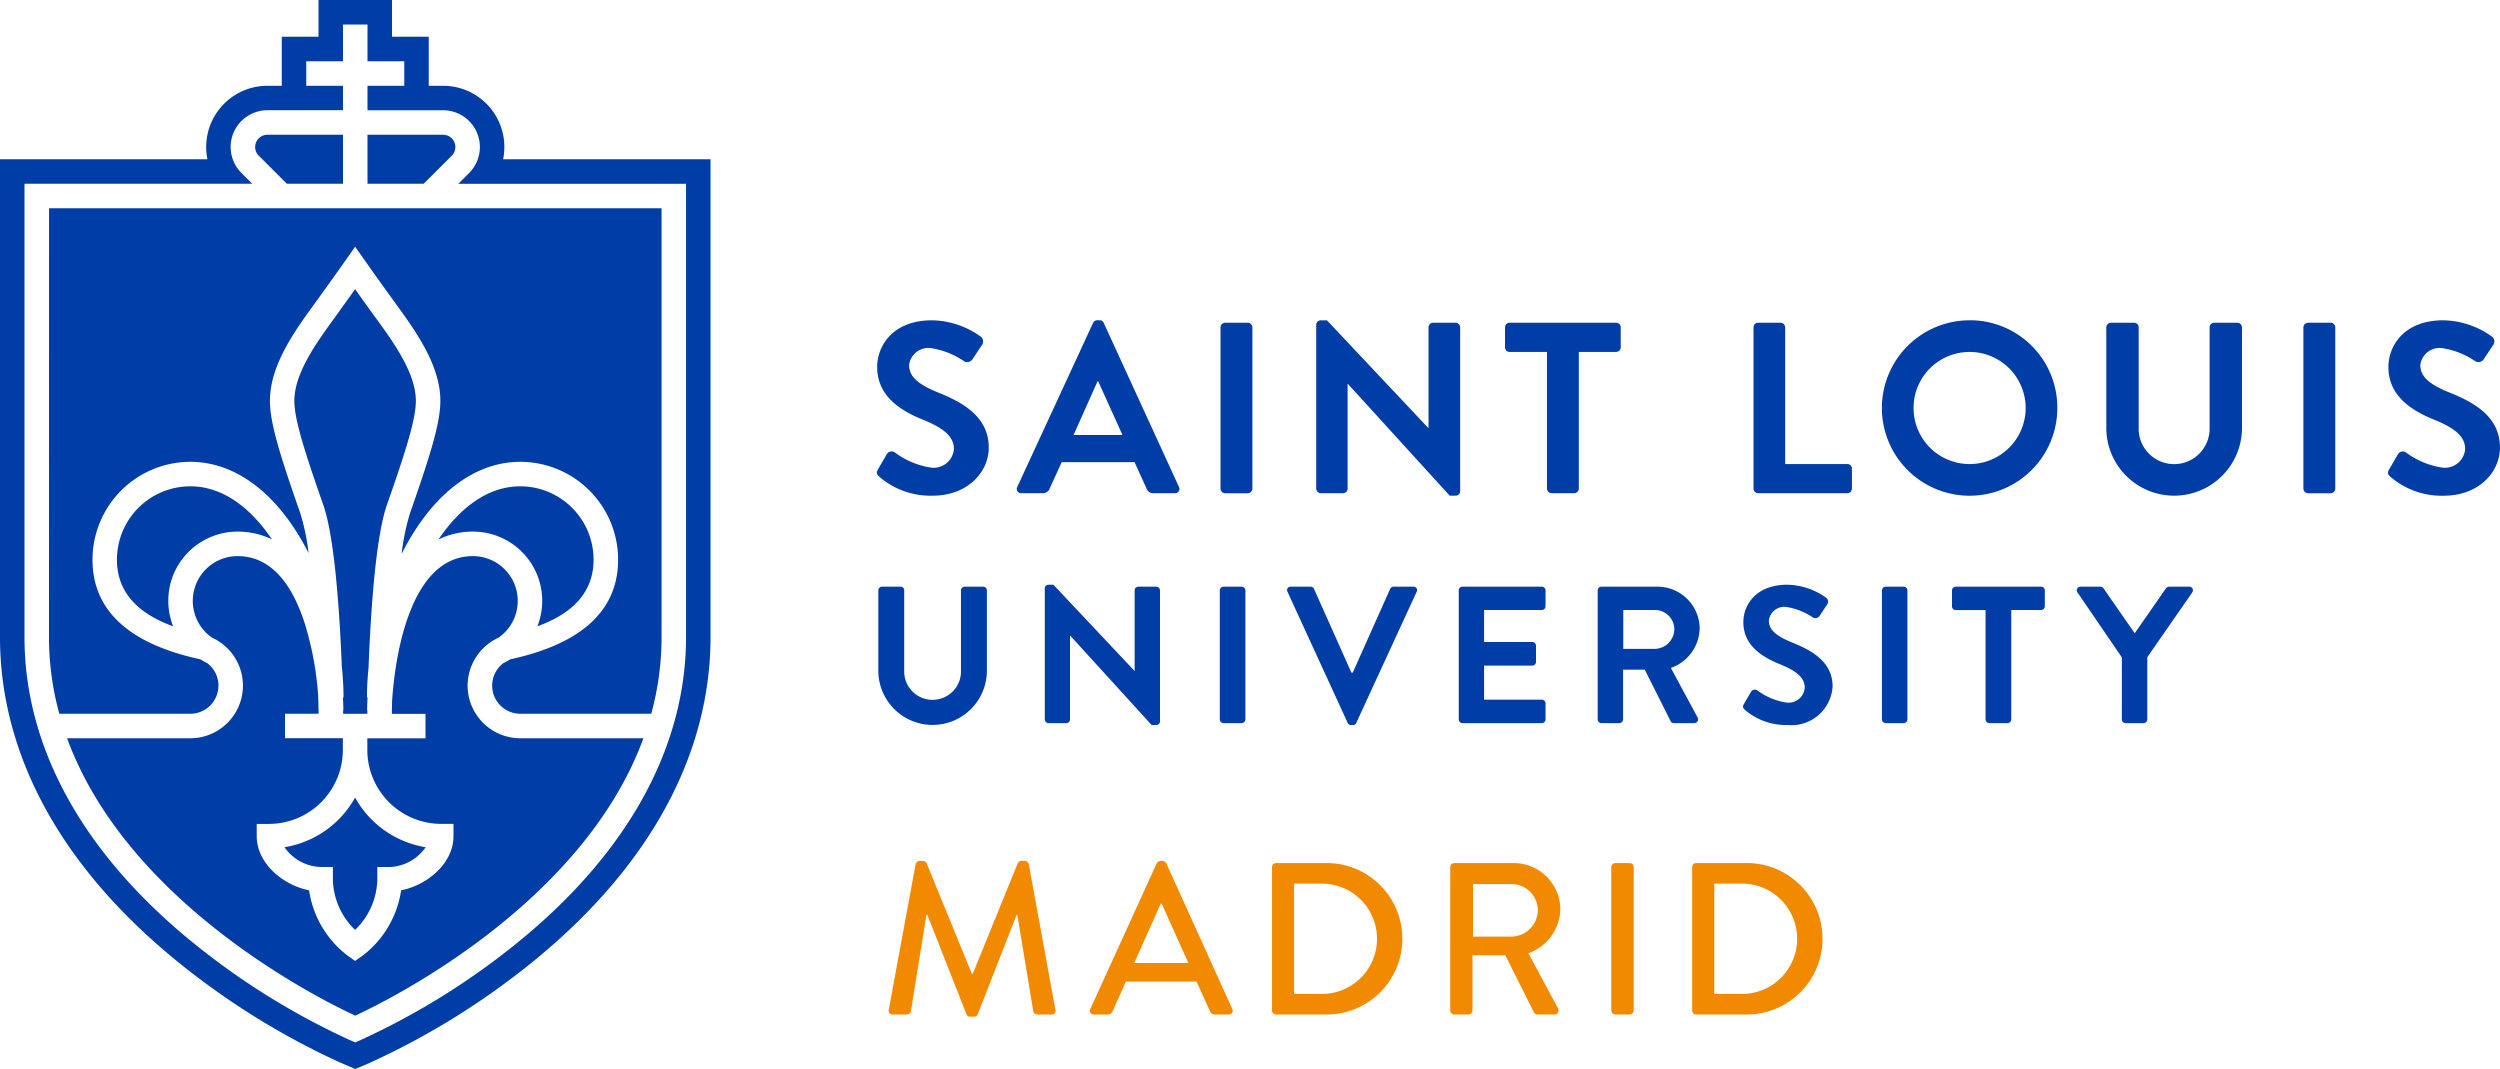
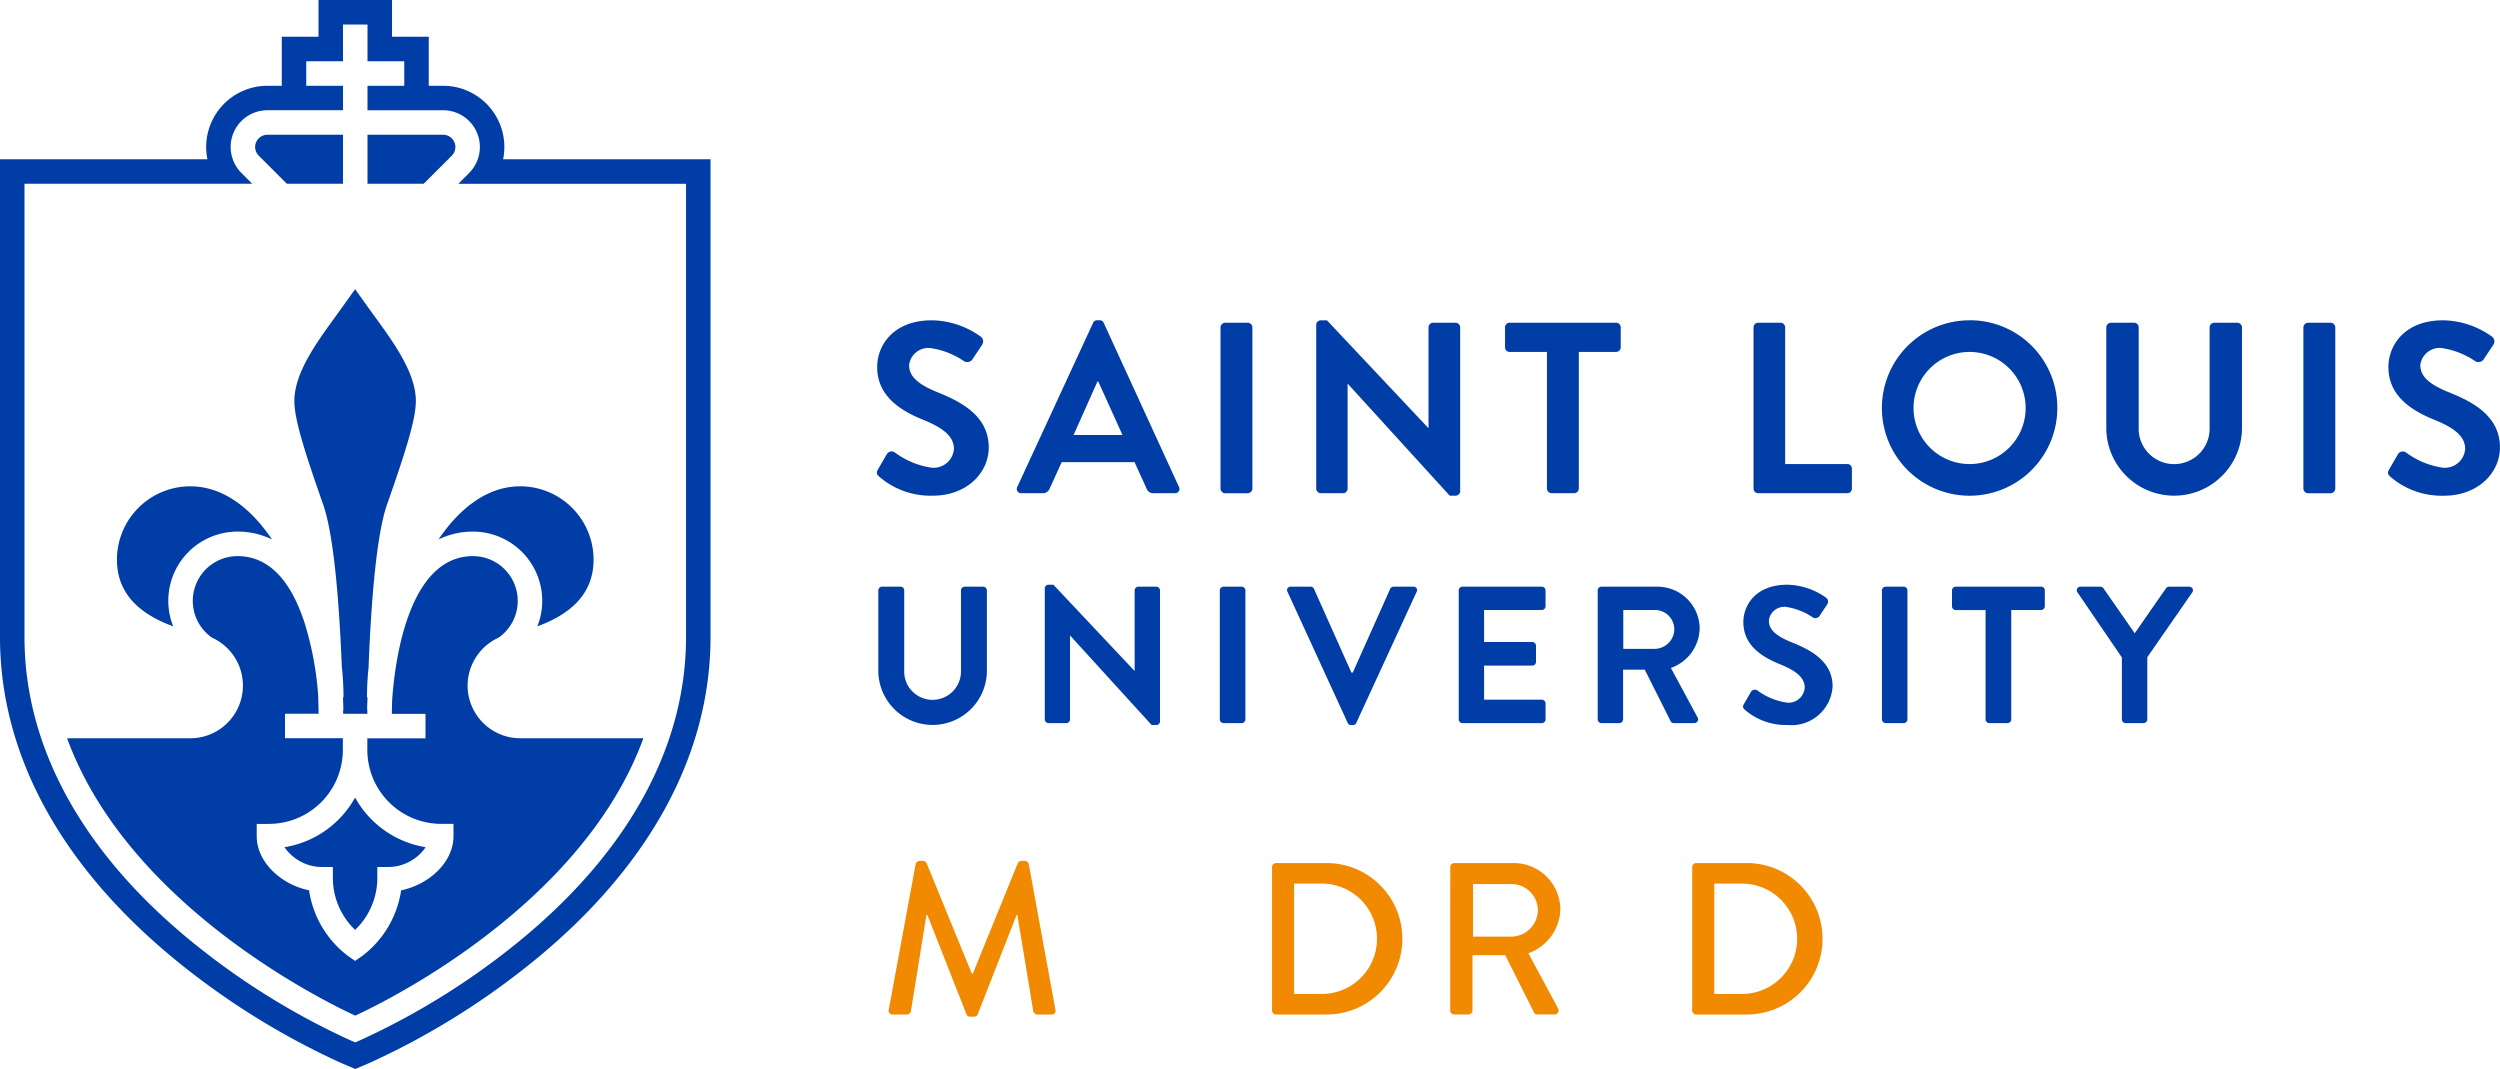
<svg xmlns="http://www.w3.org/2000/svg" viewBox="0 0 200 85.519">
  <defs>
    <style>.cls-1{fill:#003da6;}.cls-2{fill:#f18a00;}</style>
  </defs>
  <title>Asset 56</title>
  <g id="Layer_2" data-name="Layer 2">
    <g id="Layer_1-2" data-name="Layer 1">
      <path class="cls-1" d="M19.007,42.529a6.206,6.206,0,0,1,2.754.627c-1.7-2.518-3.925-4.251-6.541-4.251a5.871,5.871,0,0,0-5.865,5.866c0,2.956,2.146,4.475,4.5,5.337a5.535,5.535,0,0,1,5.152-7.579Z" />
      <path class="cls-1" d="M30.957,40.38c1.533-4.368,2.311-6.854,2.311-8.311,0-2.216-1.772-4.658-3.195-6.621l-.163-.221c-.56-.774-1.091-1.517-1.5-2.094-.412.577-.944,1.32-1.5,2.094l-.161.221c-1.424,1.963-3.2,4.405-3.2,6.621,0,1.458.78,3.944,2.31,8.311.918,2.614,1.315,8.639,1.485,12.936a23.317,23.317,0,0,1,.138,2.48h-.048c.025.413.036.763.036,1.034h-.021c0,.1,0,.185.006.273h1.934c0-.088,0-.177,0-.273h-.017c0-.271.01-.621.035-1.034h-.048a23.148,23.148,0,0,1,.124-2.36C29.647,49.133,30.033,43.019,30.957,40.38Z" />
      <path class="cls-1" d="M37.408,54.849a4.23,4.23,0,0,1,2.477-3.837,3.583,3.583,0,0,0-2.049-6.522c-5.319,0-6.3,8.925-6.468,11.6-.007.388-.015.73-.021,1.018H34.04v1.959H29.387V60a5.917,5.917,0,0,0,5.912,5.91h.98v.98c0,2.173-2.087,3.919-4.188,4.334a8.05,8.05,0,0,1-3.121,5.257l-.562.392-.56-.392a8.045,8.045,0,0,1-3.122-5.257c-2.1-.415-4.188-2.161-4.188-4.332v-.98h.978A5.92,5.92,0,0,0,27.428,60v-.942H22.8V57.1h2.69c-.007-.382-.019-.863-.034-1.419a25.566,25.566,0,0,0-1.1-5.884C23.2,46.275,21.4,44.49,19.007,44.49a3.581,3.581,0,0,0-2.046,6.522,4.213,4.213,0,0,1-1.741,8.05H5.368c4.857,13.3,20.4,20.964,23.052,22.188,2.648-1.224,18.193-8.9,23.052-22.188h-9.85A4.218,4.218,0,0,1,37.408,54.849Z" />
      <path class="cls-1" d="M22.947,14.7h4.494V10.781H21.392a.98.98,0,0,0-.692,1.674Z" />
      <path class="cls-1" d="M36.143,12.455a.981.981,0,0,0-.693-1.674H29.4V14.7h4.494Z" />
-       <path class="cls-1" d="M3.919,50.964A23.18,23.18,0,0,0,4.745,57.1H15.22a2.251,2.251,0,0,0,1.364-4.045,5.8,5.8,0,0,1-.552-.309C10.3,51.508,7.4,48.824,7.4,44.771a7.834,7.834,0,0,1,7.825-7.825c3.5,0,6.735,2.35,9.1,6.617.124.226.247.455.363.686a17.793,17.793,0,0,0-.674-3.22c-1.64-4.675-2.419-7.209-2.419-8.96,0-2.852,1.979-5.581,3.569-7.773l.161-.219c1.209-1.672,2.285-3.2,2.287-3.2l.8-1.139.8,1.139s1.078,1.531,2.289,3.2l.161.221c1.59,2.192,3.567,4.919,3.567,7.771,0,1.749-.779,4.283-2.419,8.96a17.913,17.913,0,0,0-.68,3.283q.192-.381.395-.749c2.362-4.267,5.595-6.617,9.1-6.617a7.834,7.834,0,0,1,7.825,7.825c0,4.053-2.905,6.737-8.635,7.976a5.574,5.574,0,0,1-.556.311A2.252,2.252,0,0,0,41.622,57.1H52.1a23.233,23.233,0,0,0,.825-6.139V16.66h-49Z" />
      <path class="cls-1" d="M28.408,74.391a5.748,5.748,0,0,0,1.777-4.049v-.981h.979a3.668,3.668,0,0,0,2.891-1.584,7.892,7.892,0,0,1-5.647-3.972,7.9,7.9,0,0,1-5.648,3.972,3.672,3.672,0,0,0,2.893,1.584h.978v.981A5.757,5.757,0,0,0,28.408,74.391Z" />
      <path class="cls-1" d="M40.25,12.741a4.9,4.9,0,0,0-4.8-5.879H34.3V2.941H31.362V0H25.481V2.941H22.542V6.862H21.394a4.9,4.9,0,0,0-4.8,5.879H0V50.962c0,9.3,4.773,18.162,13.806,25.641A60.519,60.519,0,0,0,27.269,85.03l1.153.489,1.15-.489A60.463,60.463,0,0,0,43.036,76.6c9.034-7.479,13.806-16.345,13.806-25.641V12.741ZM54.883,50.964c0,8.69-4.529,17.035-13.1,24.13A58.48,58.48,0,0,1,28.8,83.226l-.382.165-.384-.165a58.474,58.474,0,0,1-12.983-8.132C6.487,68,1.959,59.654,1.959,50.964V14.7H20.176l-.861-.862a2.938,2.938,0,0,1,0-4.158,2.956,2.956,0,0,1,2.077-.862h6.049V6.862H24.5V4.9h2.94V1.961H29.4V4.9h2.941V6.862H29.4V8.82h6.05a2.941,2.941,0,0,1,2.079,5.02l-.862.862H54.883Z" />
      <path class="cls-1" d="M47.486,44.771a5.87,5.87,0,0,0-5.864-5.866c-2.616,0-4.839,1.733-6.543,4.253a6.207,6.207,0,0,1,2.757-.629,5.538,5.538,0,0,1,5.152,7.579C45.34,49.246,47.486,47.727,47.486,44.771Z" />
      <path class="cls-1" d="M143.352,51.393c-1.266-.514-1.843-1.014-1.843-1.747a1.244,1.244,0,0,1,1.374-1.093,5.158,5.158,0,0,1,2.167.858.41.41,0,0,0,.545-.185l.592-.89a.385.385,0,0,0-.093-.514,5.485,5.485,0,0,0-3.117-1.044c-2.48,0-3.508,1.6-3.508,2.994,0,1.84,1.463,2.776,2.931,3.368,1.309.53,1.98,1.075,1.98,1.871a1.3,1.3,0,0,1-1.418,1.2,5.175,5.175,0,0,1-2.356-.966.359.359,0,0,0-.53.109l-.561.966c-.14.249-.062.327.078.467A5.019,5.019,0,0,0,143.023,58a3.29,3.29,0,0,0,3.585-3.086C146.608,52.906,144.863,52,143.352,51.393Zm-44.02-4.458H97.883a.306.306,0,0,0-.3.3V57.55a.308.308,0,0,0,.3.3h1.449a.307.307,0,0,0,.3-.3V47.231A.305.305,0,0,0,99.332,46.935Zm24.013,0H117a.294.294,0,0,0-.3.295V57.551a.3.3,0,0,0,.3.3h6.344a.3.3,0,0,0,.3-.3V56.275a.3.3,0,0,0-.3-.3h-4.617V53.247h3.853a.3.3,0,0,0,.3-.3V51.659a.306.306,0,0,0-.3-.3h-3.853V48.8h4.617a.3.3,0,0,0,.3-.3V47.23A.3.3,0,0,0,123.345,46.935Zm12.629,3.351a3.375,3.375,0,0,0-3.4-3.351h-4.458a.294.294,0,0,0-.3.295V57.55a.3.3,0,0,0,.3.3h1.432a.307.307,0,0,0,.3-.3V53.575h1.733l2.075,4.132a.267.267,0,0,0,.248.141h1.636a.3.3,0,0,0,.266-.452l-2.135-3.961A3.438,3.438,0,0,0,135.974,50.286Zm-3.57,1.623h-2.541V48.8H132.4a1.552,1.552,0,0,1,1.546,1.513A1.591,1.591,0,0,1,132.4,51.909Zm-19.333-4.974h-1.59a.286.286,0,0,0-.266.172l-2.994,6.7h-.109l-2.994-6.7a.287.287,0,0,0-.264-.172h-1.592a.274.274,0,0,0-.263.405l4.817,10.492a.28.28,0,0,0,.265.171h.155a.28.28,0,0,0,.266-.171l4.832-10.492A.274.274,0,0,0,113.071,46.935Zm-34.413,0H77.177a.3.3,0,0,0-.3.3v6.394a2.272,2.272,0,1,1-4.54-.017V47.231a.293.293,0,0,0-.3-.3H70.566a.306.306,0,0,0-.3.3v6.486a4.343,4.343,0,0,0,8.685,0V47.231A.307.307,0,0,0,78.658,46.935Zm73.642,0h-1.45a.305.305,0,0,0-.295.3V57.55a.307.307,0,0,0,.295.3h1.45a.306.306,0,0,0,.294-.3V47.231A.3.3,0,0,0,152.3,46.935Zm-59.8,0H91.071a.3.3,0,0,0-.3.3V53.67H90.76l-6.488-6.892h-.389a.293.293,0,0,0-.3.282V57.55a.307.307,0,0,0,.3.3H85.3a.3.3,0,0,0,.3-.3v-6.7h.017L92.13,58H92.5a.294.294,0,0,0,.3-.28V47.231A.306.306,0,0,0,92.5,46.935Zm82.621,0h-1.6a.309.309,0,0,0-.249.139l-2.493,3.587-2.494-3.587a.314.314,0,0,0-.25-.139h-1.59a.288.288,0,0,0-.25.452l3.554,5.207V57.55a.3.3,0,0,0,.3.3h1.435a.308.308,0,0,0,.3-.3V52.578l3.6-5.191A.289.289,0,0,0,175.125,46.935Zm-11.849,0h-6.812a.3.3,0,0,0-.3.295v1.277a.3.3,0,0,0,.3.3h2.386V57.55a.307.307,0,0,0,.3.3H160.6a.308.308,0,0,0,.3-.3V48.8h2.385a.3.3,0,0,0,.3-.3V47.23A.294.294,0,0,0,163.276,46.935ZM88.3,25.836a.332.332,0,0,0-.33-.215h-.195a.35.35,0,0,0-.331.215L81.383,38.951a.345.345,0,0,0,.333.507h1.7a.588.588,0,0,0,.565-.39l.956-2.1h5.826l.955,2.1a.562.562,0,0,0,.566.39h1.7a.345.345,0,0,0,.332-.507ZM85.885,34.8,87.8,30.514h.059L89.8,34.8ZM79.1,35.8c0-2.516-2.181-3.647-4.072-4.408-1.581-.642-2.3-1.267-2.3-2.183a1.552,1.552,0,0,1,1.716-1.364,6.389,6.389,0,0,1,2.71,1.073.514.514,0,0,0,.682-.235l.739-1.11a.481.481,0,0,0-.116-.643,6.861,6.861,0,0,0-3.9-1.306c-3.1,0-4.385,2.007-4.385,3.741,0,2.3,1.831,3.471,3.663,4.211,1.638.663,2.477,1.346,2.477,2.34a1.628,1.628,0,0,1-1.776,1.5A6.454,6.454,0,0,1,71.6,36.206a.447.447,0,0,0-.661.136l-.7,1.208c-.175.312-.078.409.1.584a6.267,6.267,0,0,0,4.288,1.52C77.369,39.654,79.1,37.8,79.1,35.8Zm20.719-9.98H98.009a.382.382,0,0,0-.368.37v12.9a.382.382,0,0,0,.368.37h1.812a.383.383,0,0,0,.37-.37v-12.9A.383.383,0,0,0,99.821,25.817Zm86.633,0h-1.811a.383.383,0,0,0-.369.37v12.9a.383.383,0,0,0,.369.37h1.811a.384.384,0,0,0,.371-.37v-12.9A.384.384,0,0,0,186.454,25.817Zm-7.464,0h-1.849a.371.371,0,0,0-.371.37v7.992a2.839,2.839,0,1,1-5.673-.02V26.187a.371.371,0,0,0-.371-.37h-1.85a.383.383,0,0,0-.37.37V34.3a5.428,5.428,0,0,0,10.855,0V26.187A.384.384,0,0,0,178.99,25.817Zm16.938,5.572c-1.58-.642-2.3-1.267-2.3-2.183a1.552,1.552,0,0,1,1.716-1.364,6.4,6.4,0,0,1,2.71,1.073.514.514,0,0,0,.682-.235l.74-1.11a.482.482,0,0,0-.117-.643,6.861,6.861,0,0,0-3.9-1.306c-3.1,0-4.384,2.007-4.384,3.741,0,2.3,1.831,3.471,3.662,4.211,1.639.663,2.478,1.346,2.478,2.34a1.628,1.628,0,0,1-1.775,1.5,6.476,6.476,0,0,1-2.945-1.207.448.448,0,0,0-.661.136l-.7,1.208c-.176.312-.079.409.095.584a6.27,6.27,0,0,0,4.288,1.52c2.748,0,4.481-1.85,4.481-3.857C200,33.281,197.818,32.15,195.928,31.389Zm-48.143,5.732h-4.97V26.187a.382.382,0,0,0-.369-.37h-1.793a.368.368,0,0,0-.368.37v12.9a.368.368,0,0,0,.368.37h7.132a.368.368,0,0,0,.37-.37v-1.6A.369.369,0,0,0,147.785,37.121Zm9.785-11.5a7.017,7.017,0,1,0,7.017,7.036A6.986,6.986,0,0,0,157.57,25.621Zm0,11.5a4.484,4.484,0,0,1,0-8.968,4.484,4.484,0,1,1,0,8.968Zm-27.91-9.337v-1.6a.37.37,0,0,0-.37-.37h-8.515a.369.369,0,0,0-.371.37v1.6a.369.369,0,0,0,.371.369h2.983V39.088a.382.382,0,0,0,.369.37h1.811a.382.382,0,0,0,.369-.37V28.153h2.983A.37.37,0,0,0,129.66,27.784Zm-13.213-1.967h-1.792a.371.371,0,0,0-.371.37v8.049h-.019l-8.108-8.615h-.487a.368.368,0,0,0-.371.353V39.088a.384.384,0,0,0,.371.37h1.771a.369.369,0,0,0,.369-.37v-8.38h.021l8.148,8.946h.468a.367.367,0,0,0,.369-.351V26.187A.383.383,0,0,0,116.447,25.817Z" />
      <path class="cls-2" d="M73.25,69.132a.351.351,0,0,1,.312-.26h.277a.352.352,0,0,1,.294.191l3.617,8.843h.069l3.6-8.843a.328.328,0,0,1,.294-.191h.277a.349.349,0,0,1,.312.26l2.128,11.63a.294.294,0,0,1-.311.4H82.994a.358.358,0,0,1-.329-.241l-1.28-7.738h-.052l-3.117,7.962a.291.291,0,0,1-.294.191h-.311a.307.307,0,0,1-.293-.191l-3.133-7.962h-.069L72.87,80.919a.338.338,0,0,1-.312.241H71.433a.31.31,0,0,1-.329-.4Z" />
-       <path class="cls-2" d="M87.228,80.711,92.54,69.063a.406.406,0,0,1,.294-.191h.174a.408.408,0,0,1,.294.191L98.58,80.711a.305.305,0,0,1-.294.449H97.2a.4.4,0,0,1-.4-.258l-1.072-2.373H90.066c-.346.8-.709,1.576-1.057,2.373a.434.434,0,0,1-.4.258H87.522A.3.3,0,0,1,87.228,80.711Zm7.84-3.669L92.939,72.3h-.087L90.74,77.042Z" />
      <path class="cls-2" d="M101.762,69.374a.327.327,0,0,1,.311-.329h3.98a6.058,6.058,0,1,1,0,12.115h-3.98a.325.325,0,0,1-.311-.329Zm4.051,10.142a4.414,4.414,0,0,0,0-8.827h-2.286v8.827Z" />
      <path class="cls-2" d="M116.02,69.374a.329.329,0,0,1,.329-.329h4.706a3.733,3.733,0,0,1,3.774,3.7,3.841,3.841,0,0,1-2.56,3.514l2.369,4.4a.327.327,0,0,1-.294.5H123a.316.316,0,0,1-.277-.155l-2.3-4.586H117.8v4.412a.34.34,0,0,1-.328.329h-1.126a.328.328,0,0,1-.329-.329Zm4.9,5.556a2.149,2.149,0,0,0,2.111-2.146,2.121,2.121,0,0,0-2.111-2.06h-3.08V74.93Z" />
-       <path class="cls-2" d="M128.9,69.374a.34.34,0,0,1,.328-.329h1.141a.341.341,0,0,1,.329.329V80.831a.339.339,0,0,1-.329.329h-1.141a.338.338,0,0,1-.328-.329Z" />
      <path class="cls-2" d="M135.375,69.374a.327.327,0,0,1,.312-.329h3.98a6.058,6.058,0,1,1,0,12.115h-3.98a.326.326,0,0,1-.312-.329Zm4.049,10.142a4.414,4.414,0,0,0,0-8.827h-2.283v8.827Z" />
    </g>
  </g>
</svg>